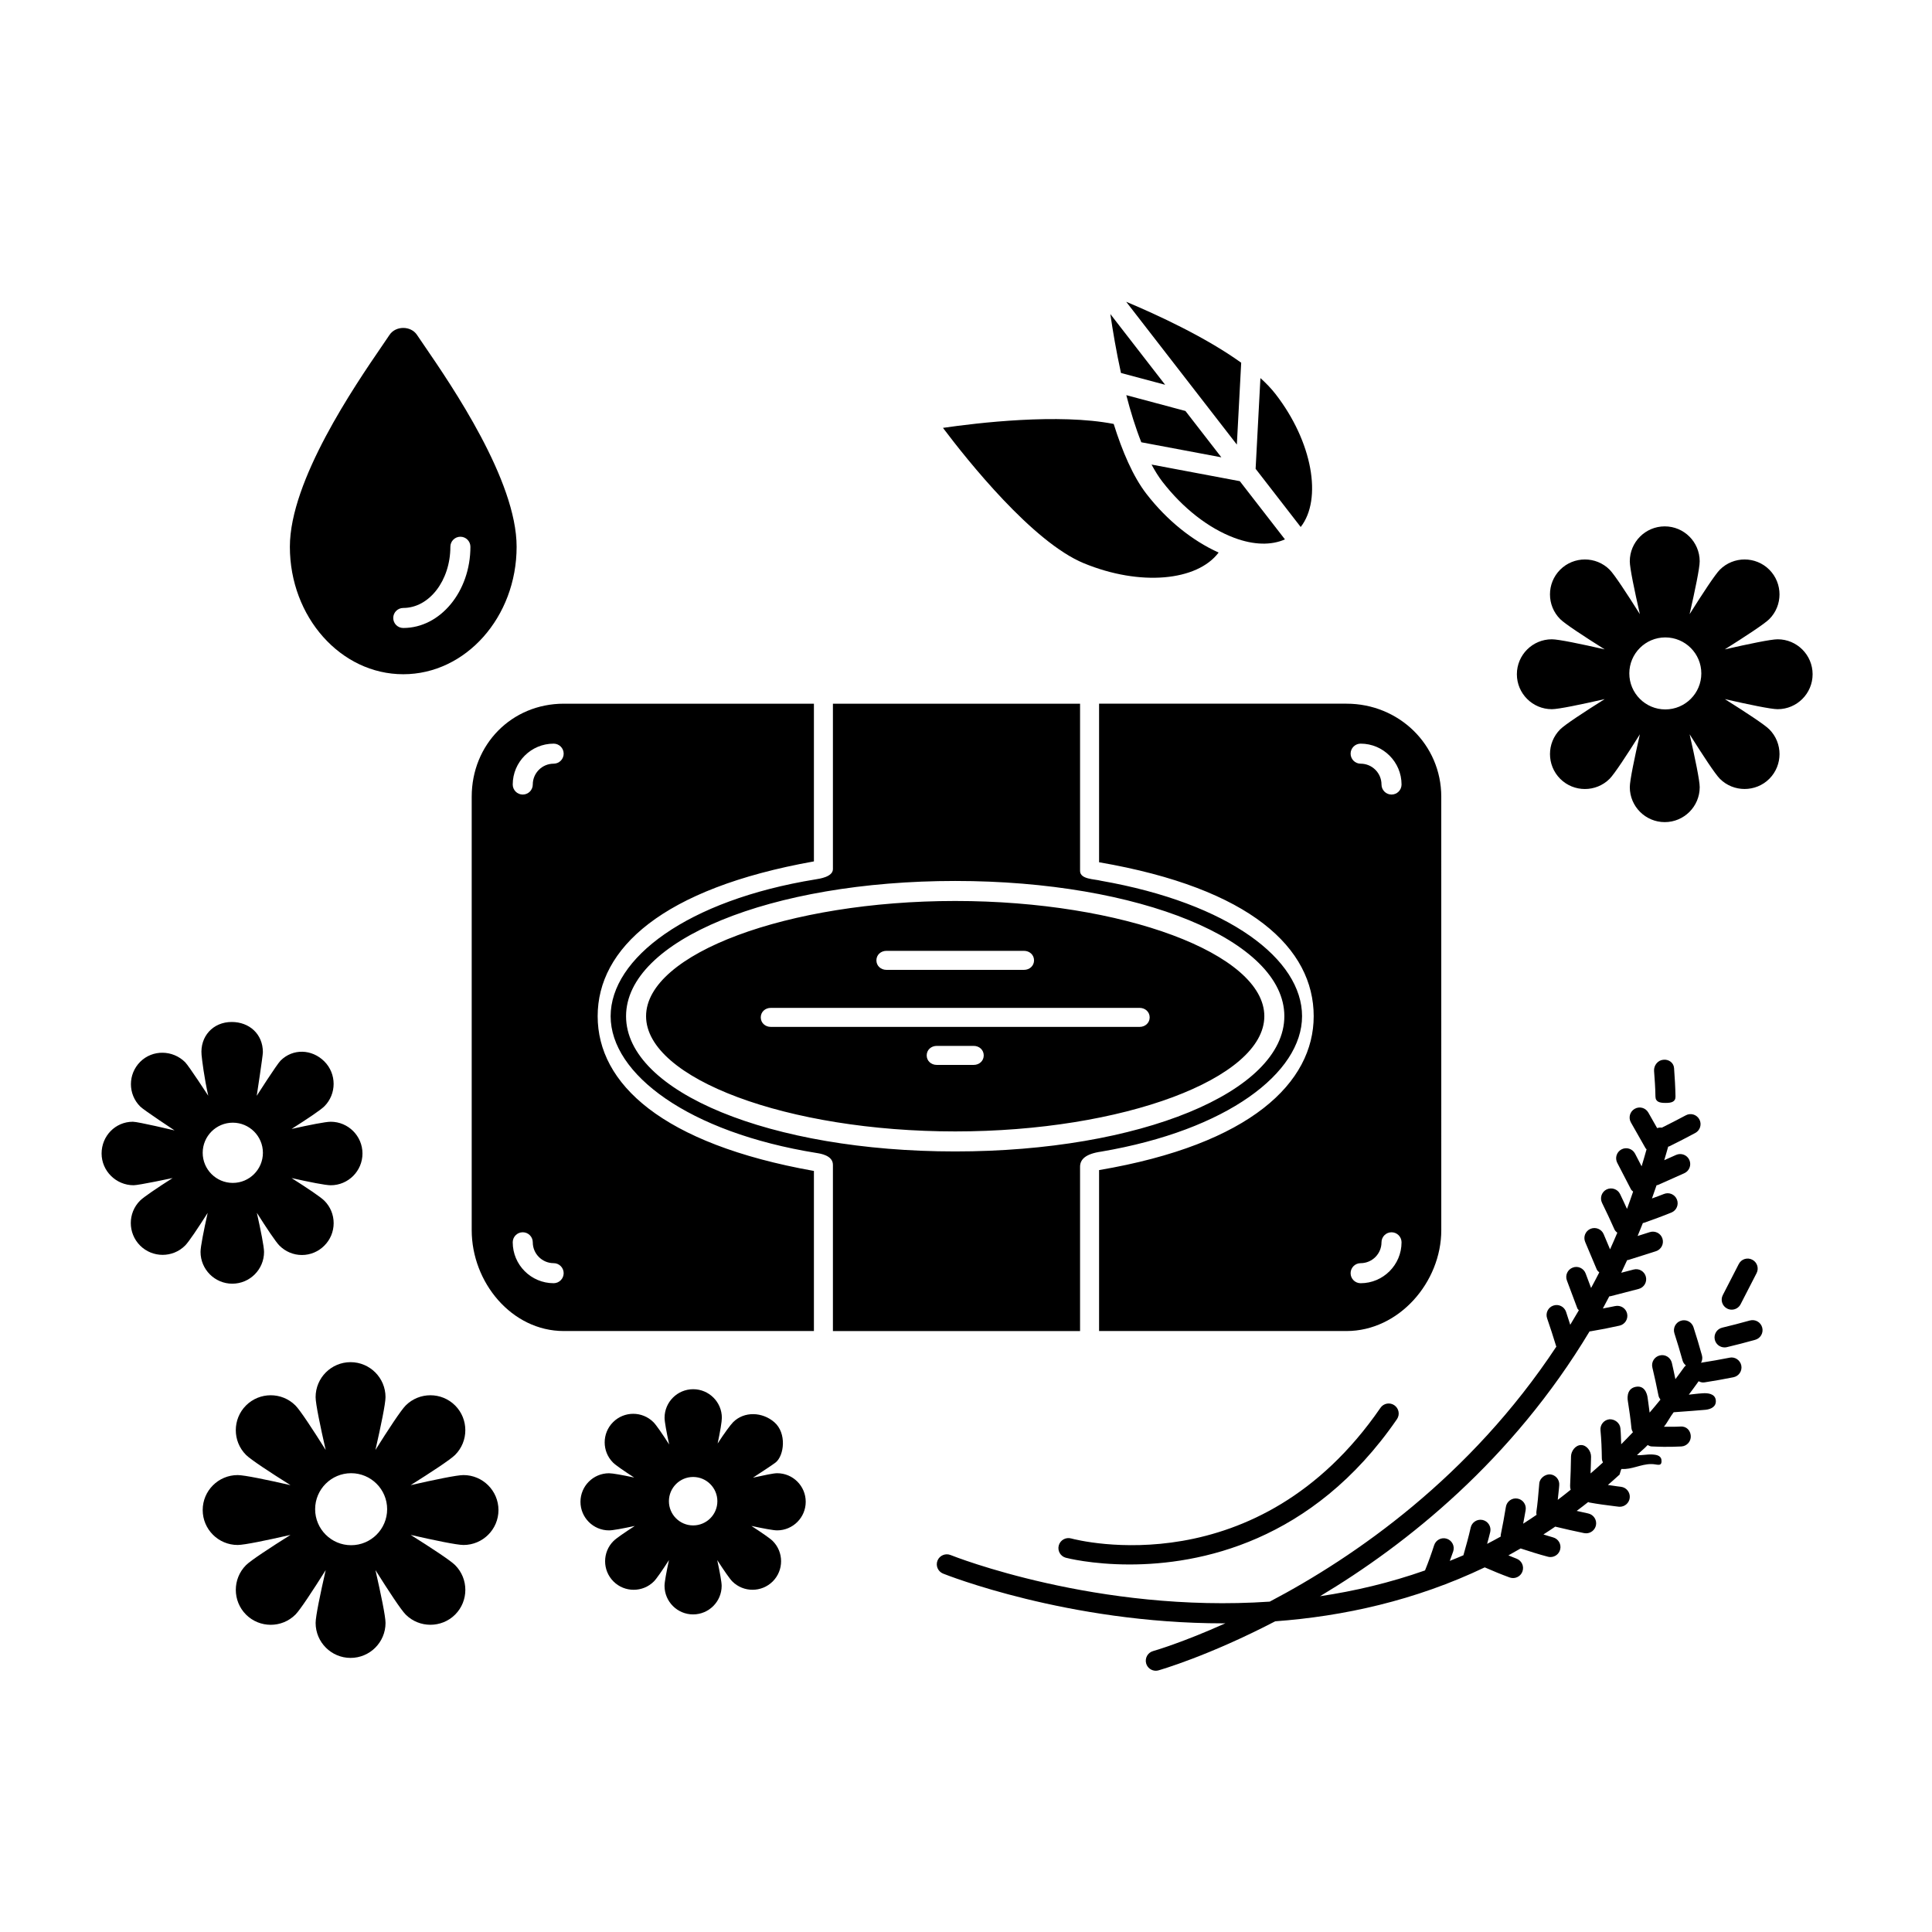
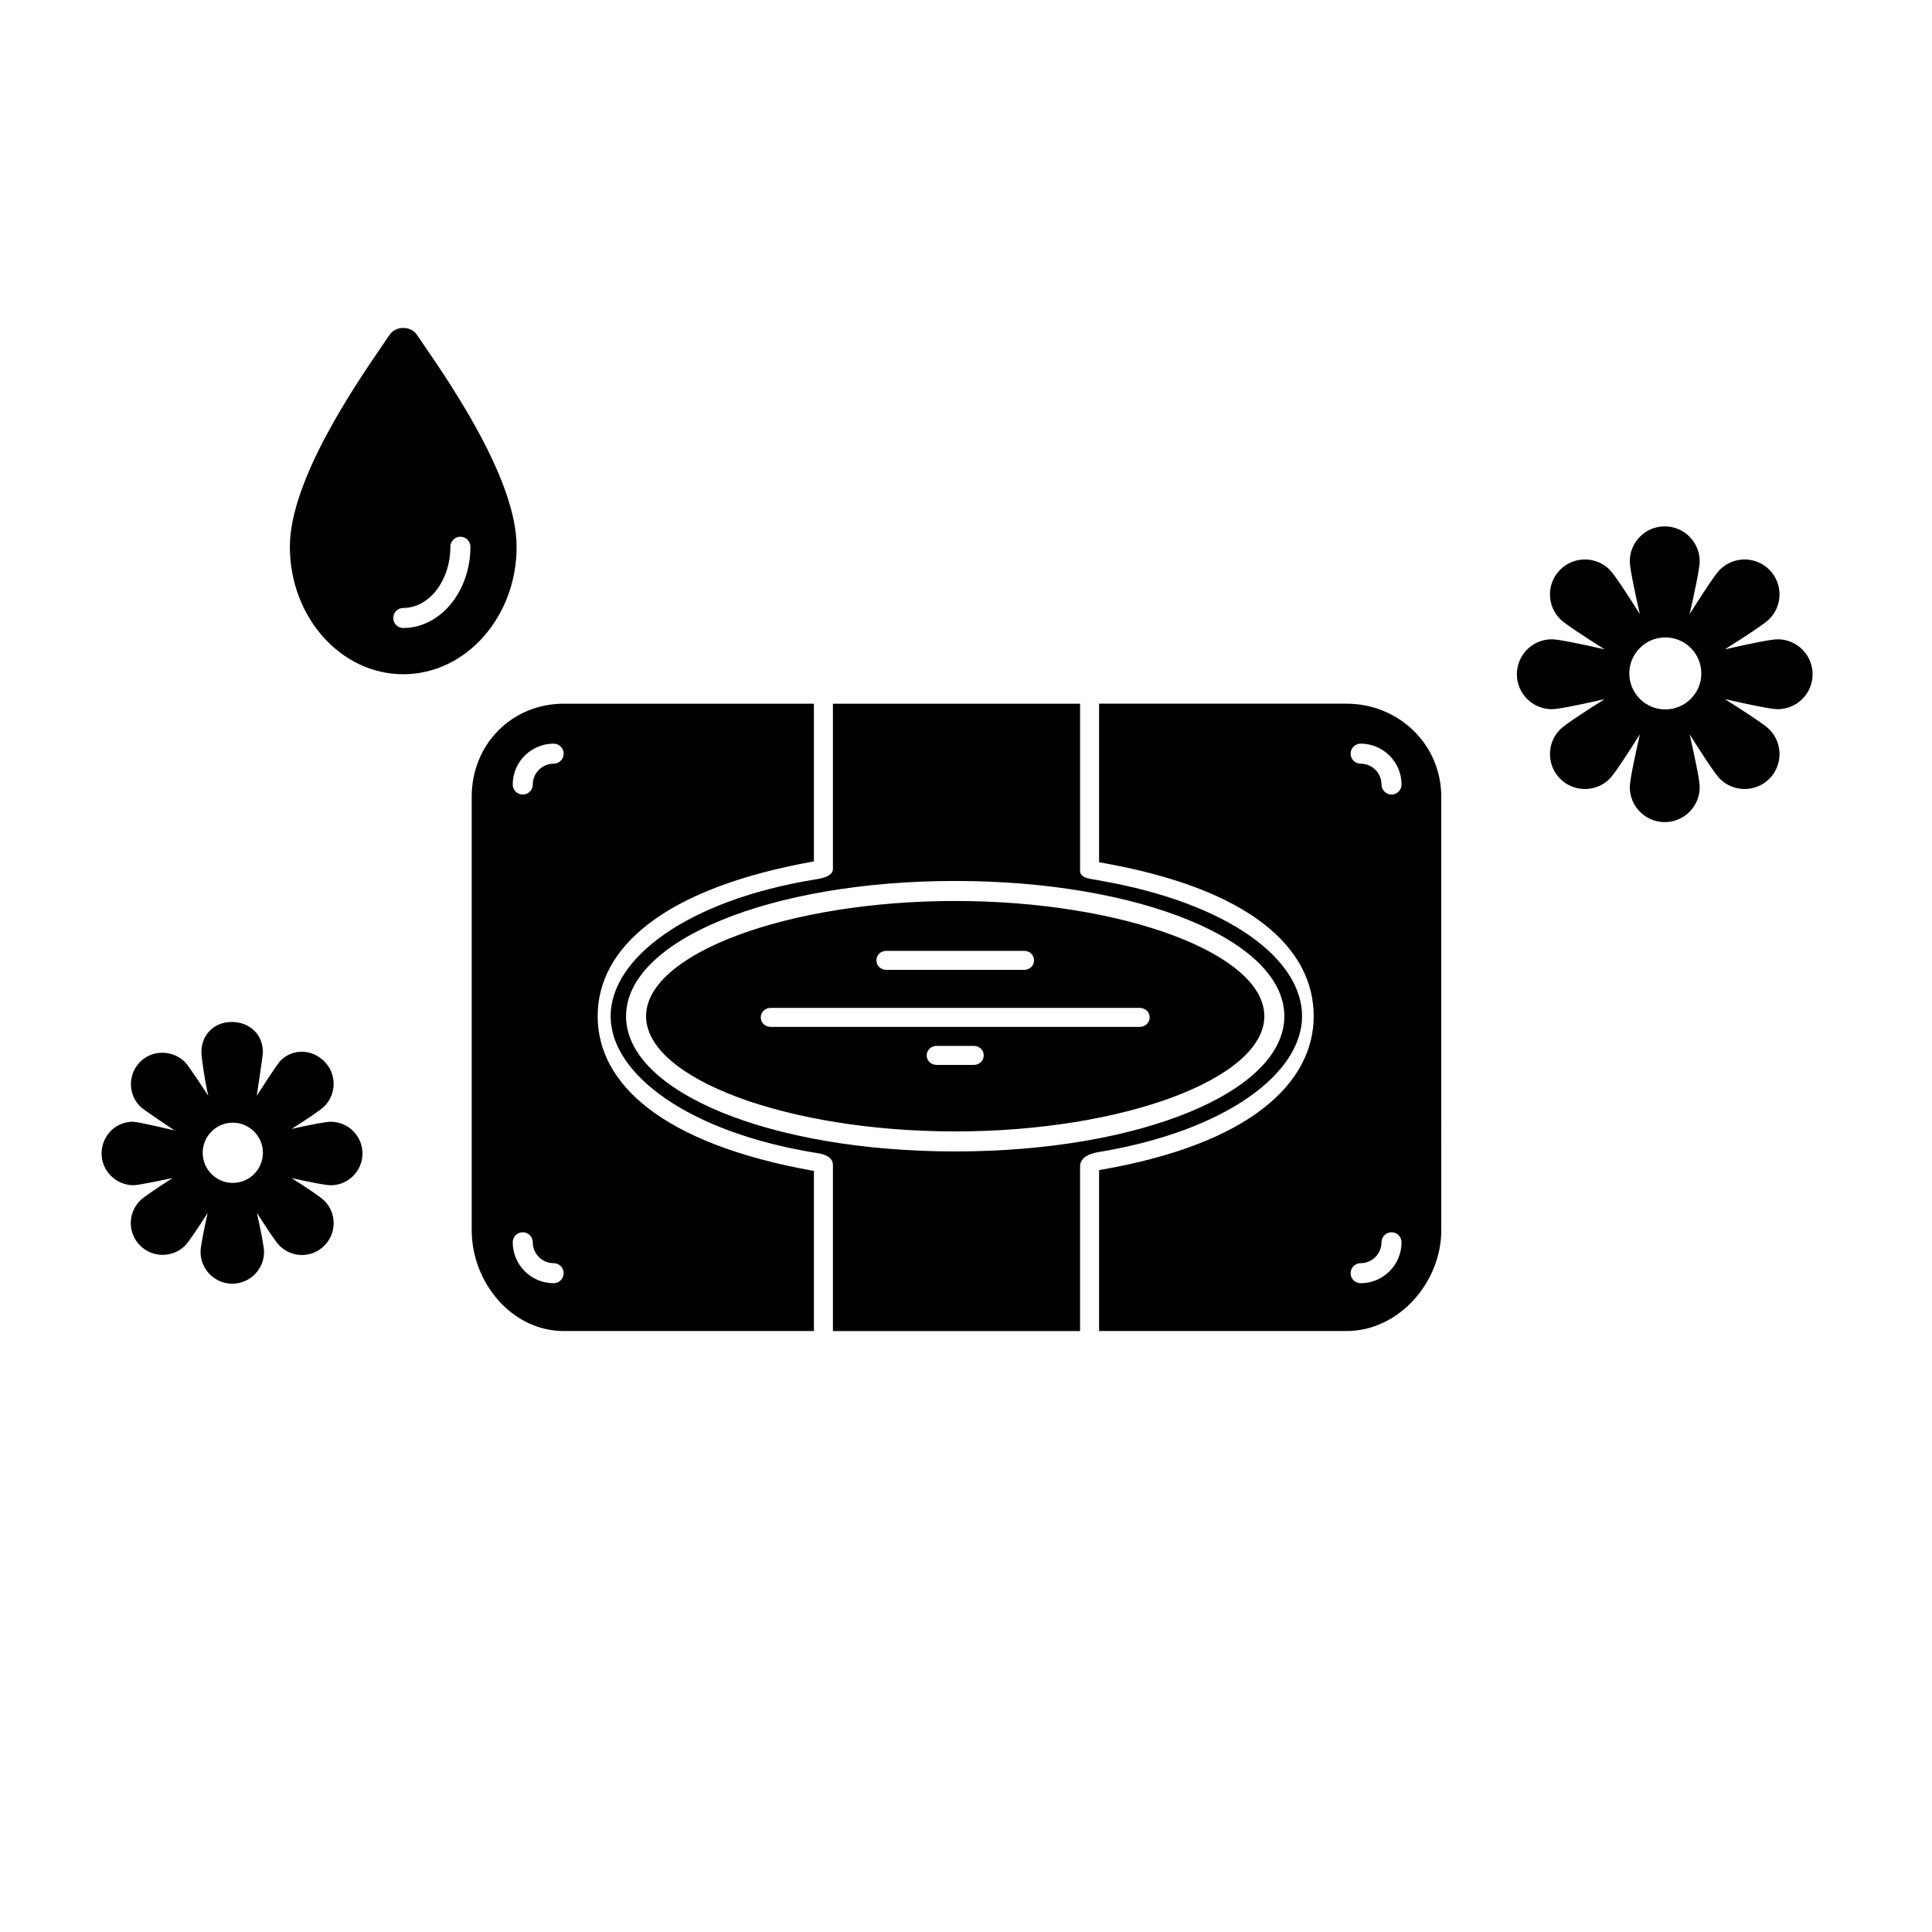
<svg xmlns="http://www.w3.org/2000/svg" fill="#000000" width="800px" height="800px" version="1.1" viewBox="144 144 512 512">
  <g>
-     <path d="m488.7 283.66-11.949-15.422 1.273-24.043c1.543 1.391 2.902 2.805 4.004 4.231 9.816 12.668 12.43 27.863 6.672 35.234zm-35.926-37.691-14.523-18.746c0.641 4.394 1.562 9.879 2.82 15.617zm20.156-5.844c-9.387-6.746-22.059-12.617-30.48-16.152l29.328 37.848zm-41.695 53.145c14.953 6.156 30.027 4.707 35.711-2.836-6.941-3.141-13.652-8.488-19.098-15.512-3.602-4.648-6.453-11.375-8.707-18.57-14.609-2.856-36.168-0.281-45.246 1.039 6.426 8.535 23.73 30.27 37.34 35.879zm11.25-44.547c1.117 4.328 2.434 8.605 3.977 12.484l21.211 3.988-9.516-12.281zm6.688 18.391c0.902 1.676 1.855 3.223 2.875 4.543 5.441 7.023 12.195 12.305 19.023 14.867 5.199 1.949 9.828 2.016 13.453 0.418l-11.957-15.426z" />
    <path d="m489.06 413.3c0-15.027-19.227-29.906-53.305-35.891-1.691-0.465-5.527-0.34-5.527-2.613v-44.309h-65.496v43.836c0 2.082-3.641 2.562-4.574 2.715-34.117 5.543-54.332 20.949-54.332 36.266 0 15.316 20.574 30.789 54.621 36.258 0.938 0.148 4.285 0.629 4.285 3.129v44.055h65.496v-43.527c0-1.961 1.43-3.43 5.617-4.031 33.383-5.68 53.215-20.863 53.215-35.887zm-91.918 35.844c-48.914 0-87.23-15.75-87.23-35.84 0-20.094 38.316-35.84 87.23-35.84 48.91 0 87.223 15.75 87.223 35.84 0.004 20.09-38.312 35.84-87.223 35.84zm0-66.375c-44.406 0-81.926 13.984-81.926 30.535 0 16.551 37.52 30.535 81.926 30.535s81.918-13.984 81.918-30.535c0.004-16.555-37.512-30.535-81.918-30.535zm-18.23 13.215h36.465c1.465 0 2.656 1.055 2.656 2.519s-1.188 2.519-2.656 2.519h-36.465c-1.465 0-2.656-1.055-2.656-2.519 0-1.469 1.188-2.519 2.656-2.519zm23.133 30.227h-9.805c-1.465 0-2.656-1.055-2.656-2.519s1.188-2.519 2.656-2.519h9.805c1.465 0 2.656 1.055 2.656 2.519 0 1.469-1.188 2.519-2.656 2.519zm43.973-10.074h-97.75c-1.465 0-2.656-1.055-2.656-2.519 0-1.465 1.188-2.519 2.656-2.519h97.754c1.465 0 2.656 1.055 2.656 2.519 0 1.465-1.191 2.519-2.66 2.519zm-143.63-2.836c0-17.859 17.004-33.824 57.309-41.023v-41.789l-66.27-0.004c-13.836 0-24.418 10.816-24.418 24.656v114.86c0 13.836 10.59 26.738 24.418 26.738l66.27-0.004v-42.422c-40.305-7.188-57.309-23.156-57.309-41.016zm-11.664 70.762c-5.981 0-10.844-4.863-10.844-10.844 0-1.465 1.188-2.656 2.656-2.656 1.465 0 2.656 1.188 2.656 2.656 0 3.047 2.484 5.531 5.531 5.531 1.465 0 2.656 1.188 2.656 2.656s-1.191 2.656-2.656 2.656zm0-137.68c-3.047 0-5.531 2.481-5.531 5.527 0 1.465-1.188 2.656-2.656 2.656-1.465 0-2.656-1.188-2.656-2.656 0-5.977 4.863-10.836 10.844-10.836 1.465 0 2.656 1.188 2.656 2.656 0 1.465-1.191 2.652-2.656 2.652zm201.42 66.914c0 17.512-16.57 33.941-56.875 40.789v42.652h65.586c13.84 0 25.102-12.906 25.102-26.738l-0.004-114.86c0-13.84-11.262-24.656-25.102-24.656h-65.582v42.023c40.305 6.93 56.875 22.852 56.875 40.793zm12.438-72.223c5.981 0 10.844 4.863 10.844 10.836 0 1.465-1.188 2.656-2.656 2.656-1.465 0-2.656-1.188-2.656-2.656 0-3.047-2.484-5.527-5.531-5.527-1.465 0-2.656-1.188-2.656-2.656 0.004-1.465 1.191-2.652 2.656-2.652zm0 137.68c3.047 0 5.531-2.484 5.531-5.531 0-1.465 1.188-2.656 2.656-2.656 1.465 0 2.656 1.188 2.656 2.656 0 5.981-4.863 10.844-10.844 10.844-1.465 0-2.656-1.188-2.656-2.656 0.004-1.469 1.191-2.656 2.656-2.656z" />
    <path d="m256.44 235.59-1.941-2.852c-1.633-2.445-5.637-2.438-7.269 0.004l-1.934 2.848c-7.324 10.699-24.477 35.754-24.477 53.309 0 18.625 13.48 33.781 30.047 33.781 16.566 0 30.043-15.156 30.043-33.781 0.008-17.551-17.137-42.605-24.469-53.309zm-8.227 72.18c0-1.465 1.188-2.656 2.656-2.656 6.887 0 12.484-7.273 12.484-16.219 0-1.465 1.188-2.656 2.656-2.656 1.465 0 2.656 1.188 2.656 2.656 0 11.871-7.984 21.527-17.793 21.527-1.469 0.004-2.66-1.184-2.66-2.652z" />
-     <path d="m266.83 534.91c-1.785 0-7.742 1.246-14.012 2.672 5.438-3.422 10.535-6.758 11.793-8.02 3.606-3.606 3.606-9.48 0-13.098-3.602-3.602-9.48-3.613-13.098 0-1.258 1.258-4.602 6.352-8.02 11.793 1.426-6.262 2.672-12.223 2.672-14.008 0-5.109-4.152-9.262-9.262-9.262s-9.262 4.152-9.262 9.262c0 1.785 1.238 7.742 2.672 14.008-3.422-5.438-6.758-10.531-8.02-11.793-3.613-3.613-9.492-3.602-13.098 0-3.606 3.613-3.606 9.488 0 13.098 1.266 1.266 6.352 4.602 11.793 8.02-6.262-1.426-12.223-2.672-14.008-2.672-5.109 0-9.262 4.152-9.262 9.262s4.152 9.262 9.262 9.262c1.785 0 7.742-1.246 14.008-2.672-5.438 3.422-10.531 6.758-11.793 8.02-3.602 3.613-3.602 9.48 0 13.098 1.809 1.805 4.18 2.707 6.551 2.707s4.746-0.902 6.551-2.707c1.258-1.266 4.602-6.359 8.02-11.793-1.426 6.262-2.672 12.227-2.672 14.012 0 5.109 4.152 9.262 9.262 9.262s9.262-4.152 9.262-9.262c0-1.785-1.246-7.742-2.672-14.012 3.422 5.438 6.758 10.535 8.02 11.793 1.805 1.805 4.172 2.699 6.551 2.699 2.367 0 4.746-0.898 6.551-2.699 3.602-3.613 3.602-9.48 0-13.098-1.266-1.266-6.359-4.602-11.793-8.02 6.262 1.426 12.223 2.672 14.012 2.672 5.109 0 9.262-4.152 9.262-9.262-0.012-5.109-4.164-9.262-9.27-9.262zm-29.777 18.586c-5.262 0-9.539-4.277-9.539-9.543 0-5.262 4.277-9.539 9.539-9.539 5.266 0 9.543 4.277 9.543 9.539 0 5.266-4.277 9.543-9.543 9.543z" />
    <path d="m624.36 322.68c0-5.109-4.152-9.262-9.262-9.262-1.785 0-7.742 1.246-14.008 2.672 5.438-3.422 10.535-6.758 11.793-8.02 3.606-3.606 3.606-9.48 0-13.098-3.602-3.602-9.48-3.613-13.098 0-1.266 1.266-4.602 6.352-8.02 11.793 1.426-6.262 2.672-12.223 2.672-14.008 0-5.109-4.152-9.262-9.262-9.262s-9.262 4.152-9.262 9.262c0 1.785 1.246 7.742 2.672 14.008-3.422-5.438-6.758-10.531-8.02-11.793-3.613-3.613-9.492-3.602-13.098 0-3.606 3.613-3.606 9.488 0 13.098 1.266 1.266 6.352 4.602 11.793 8.02-6.262-1.426-12.223-2.672-14.008-2.672-5.109 0-9.262 4.152-9.262 9.262 0 5.109 4.152 9.262 9.262 9.262 1.785 0 7.742-1.246 14.008-2.672-5.438 3.422-10.531 6.758-11.793 8.02-3.602 3.613-3.602 9.48 0 13.098 1.809 1.805 4.176 2.707 6.551 2.707 2.371 0 4.746-0.902 6.551-2.707 1.266-1.266 4.602-6.359 8.02-11.793-1.426 6.262-2.672 12.227-2.672 14.012 0 5.109 4.152 9.262 9.262 9.262 5.109 0 9.262-4.152 9.262-9.262 0-1.785-1.246-7.742-2.672-14.012 3.422 5.438 6.758 10.535 8.02 11.793 1.805 1.805 4.172 2.699 6.551 2.699 2.367 0 4.746-0.898 6.551-2.699 3.602-3.613 3.602-9.48 0-13.098-1.258-1.266-6.359-4.602-11.793-8.02 6.262 1.426 12.223 2.672 14.008 2.672 5.098-0.004 9.254-4.152 9.254-9.262zm-39.035 9.324c-5.262 0-9.539-4.277-9.539-9.543 0-5.262 4.277-9.539 9.539-9.539 5.266 0 9.543 4.277 9.543 9.539 0 5.266-4.277 9.543-9.543 9.543z" />
    <path d="m205.56 484.19c4.641 0 8.414-3.769 8.414-8.41 0-1.391-0.848-5.629-1.906-10.375 2.609 4.102 5.008 7.719 5.992 8.699 1.594 1.594 3.703 2.484 5.949 2.484h0.004c2.246 0 4.363-0.898 5.941-2.484 1.586-1.582 2.465-3.703 2.469-5.949 0-2.254-0.875-4.367-2.469-5.961-0.984-0.984-4.578-3.387-8.688-5.996 4.746 1.059 8.988 1.906 10.379 1.906 4.641 0 8.414-3.773 8.414-8.414s-3.773-8.414-8.414-8.414c-1.391 0-5.633 0.848-10.379 1.906 4.102-2.609 7.703-5.008 8.688-5.992 3.281-3.281 3.281-8.621 0-11.906-3.273-3.273-8.324-3.488-11.609-0.203-0.984 0.984-6.309 9.316-6.309 9.316s1.629-10.59 1.629-11.566c-0.004-4.812-3.613-7.996-8.258-7.996-5.008 0-8.422 3.875-7.992 8.727 0.125 1.387 0.711 6.07 1.77 10.816 0 0-5.141-7.898-6.121-8.883-3.289-3.273-8.629-3.379-11.91-0.105-3.273 3.281-3.281 8.57 0 11.848 0.984 0.984 9.105 6.332 9.105 6.332s-9.656-2.297-11.047-2.297c-4.641 0-8.289 3.773-8.289 8.414s3.84 8.414 8.48 8.414c1.391 0 10.34-1.906 10.34-1.906-4.102 2.613-7.652 5.008-8.637 5.992-3.273 3.285-3.25 8.621 0.023 11.898 1.641 1.641 3.809 2.465 5.965 2.465s4.316-0.82 5.961-2.465c0.984-0.984 3.375-4.57 5.981-8.66-1.047 4.719-1.891 8.953-1.891 10.34 0 4.641 3.773 8.426 8.414 8.426zm-7.844-34.688c0-4.402 3.578-7.981 7.977-7.981 4.402 0 7.981 3.578 7.981 7.981s-3.578 7.981-7.981 7.981c-4.398 0-7.977-3.578-7.977-7.981z" />
-     <path d="m349.96 534.42c-1.004 0-3.246 0.492-6.414 1.176 2.719-1.762 5.473-3.598 6.019-4.039 2.238-1.793 2.988-7.758-0.367-10.664-3.152-2.731-7.965-2.949-10.914 0-0.711 0.711-2.336 2.938-4.102 5.652 0.676-3.168 1.117-5.812 1.117-6.82 0-4.172-3.422-7.57-7.598-7.57-4.172 0-7.582 3.394-7.582 7.57 0 1.031 0.508 3.789 1.219 7.078-1.832-2.848-3.43-5.176-4.168-5.91-2.953-2.953-7.75-2.961-10.707 0-2.953 2.953-2.953 7.758 0 10.707 0.707 0.707 2.906 2.215 5.602 3.965-3.094-0.66-5.68-1.137-6.664-1.137-4.172 0-7.57 3.394-7.57 7.57s3.394 7.57 7.57 7.57c1.008 0 3.656-0.492 6.828-1.176-2.719 1.762-4.941 3.285-5.652 4-2.953 2.953-2.953 7.758 0 10.707 1.477 1.477 3.414 2.211 5.352 2.211 1.941 0 3.879-0.734 5.356-2.211 0.711-0.711 2.238-2.938 4-5.664-0.68 3.176-1.176 5.824-1.176 6.832 0 4.172 3.394 7.57 7.57 7.57 4.172 0 7.57-3.394 7.57-7.57 0-1.008-0.492-3.652-1.168-6.82 1.762 2.719 3.285 4.941 3.996 5.652 1.477 1.473 3.41 2.207 5.352 2.207 1.941 0 3.879-0.742 5.356-2.211 2.953-2.953 2.953-7.758 0-10.711-0.711-0.711-2.938-2.231-5.656-3.996 3.168 0.676 5.82 1.176 6.82 1.176 4.176 0 7.578-3.394 7.578-7.57 0.004-4.184-3.387-7.574-7.566-7.574zm-22.273 13.832c-3.543 0-6.418-2.875-6.418-6.418 0-3.543 2.875-6.422 6.418-6.422s6.422 2.883 6.422 6.422c0.008 3.543-2.883 6.418-6.422 6.418z" />
-     <path d="m513.52 516.41c1.211 0.832 1.516 2.484 0.684 3.691-22.484 32.684-52.402 38.5-70.855 38.5-10.066 0-16.723-1.734-16.906-1.785-1.41-0.383-2.246-1.844-1.859-3.254 0.387-1.422 1.859-2.238 3.254-1.863 2 0.535 49.434 12.711 81.996-34.605 0.828-1.223 2.496-1.516 3.688-0.684zm88.828-12.605c-2.504 0.492-4.973 0.934-7.41 1.309-0.055 0.012-0.098 0.047-0.152 0.055 0.328-0.59 0.438-1.301 0.242-2-0.707-2.539-1.449-5.027-2.238-7.453-0.453-1.391-1.926-2.16-3.344-1.707-1.395 0.453-2.156 1.949-1.707 3.344 0.762 2.348 1.484 4.766 2.172 7.234 0.145 0.535 0.484 0.945 0.871 1.281-0.152 0.137-0.316 0.25-0.438 0.422-0.762 1.117-1.566 2.121-2.344 3.203-0.312-1.445-0.605-2.918-0.941-4.324-0.344-1.426-1.762-2.328-3.199-1.965-1.426 0.344-2.309 1.773-1.965 3.199 0.574 2.414 1.117 4.887 1.617 7.418 0.082 0.418 0.281 0.77 0.523 1.09-0.938 1.199-1.914 2.293-2.871 3.445-0.176-1.293-0.324-2.602-0.516-3.863 0 0-0.293-3.531-3.164-2.969-2.766 0.543-2.086 3.773-2.086 3.773 0.359 2.328 0.73 4.75 0.945 7.125 0.039 0.418 0.195 0.785 0.402 1.125-1.02 1.117-2.074 2.125-3.109 3.195-0.059-1.406-0.07-2.805-0.207-4.223-0.137-1.461-1.531-2.457-2.891-2.394-1.461 0.141-2.527 1.438-2.394 2.891 0.238 2.5 0.328 4.953 0.363 7.438 0.004 0.406 0.121 0.781 0.289 1.117-1.082 1.012-2.18 1.953-3.281 2.91 0.047-1.352 0.117-3.113 0.133-4.445 0.016-1.461-1.152-3.082-2.625-3.082h-0.031c-1.449 0-2.637 1.562-2.656 3.019-0.031 2.469-0.117 5.18-0.238 7.734-0.02 0.348 0.039 0.781 0.145 1.09-1.133 0.898-2.273 1.828-3.422 2.68 0.102-1.043 0.238-2.055 0.328-3.082l0.066-0.812c0.125-1.457-0.957-2.734-2.422-2.863-1.289-0.047-2.742 0.961-2.867 2.422l-0.07 0.828c-0.18 2.195-0.371 4.473-0.695 6.66-0.039 0.281 0 0.551 0.047 0.816-1.184 0.785-2.359 1.613-3.551 2.348 0.215-1.203 0.469-2.43 0.66-3.613 0.238-1.445-0.742-2.816-2.188-3.047-1.414-0.25-2.816 0.734-3.047 2.188-0.398 2.445-0.852 4.918-1.367 7.43-0.031 0.152 0.004 0.297 0 0.449-1.203 0.66-2.402 1.324-3.613 1.941 0.273-1.047 0.594-2.102 0.832-3.164 0.316-1.43-0.586-2.848-2.016-3.168-1.43-0.316-2.852 0.586-3.168 2.016-0.543 2.445-1.211 4.805-1.91 7.269-0.004 0.02 0 0.039-0.004 0.059-1.203 0.539-2.418 0.996-3.629 1.496 0.293-0.848 0.645-1.691 0.918-2.535 0.453-1.395-0.316-2.887-1.715-3.34-1.379-0.449-2.887 0.316-3.34 1.715-0.715 2.215-1.516 4.465-2.422 6.688-9.297 3.273-18.641 5.473-27.824 6.836 23.113-13.836 50.965-36.109 71.434-70.188 0.102-0.004 0.203-0.004 0.297-0.023 2.535-0.418 5.094-0.926 7.644-1.496 1.43-0.324 2.328-1.742 2.012-3.176-0.324-1.43-1.719-2.316-3.176-2.012-1.09 0.242-2.172 0.422-3.258 0.641 0.578-1.055 1.133-2.141 1.703-3.215 0.125-0.016 0.25-0.016 0.379-0.047l7.406-1.918c1.422-0.367 2.277-1.82 1.91-3.234-0.367-1.422-1.797-2.277-3.234-1.91l-3.293 0.855c0.527-1.102 1.047-2.215 1.562-3.34 0.117-0.02 0.23-0.02 0.348-0.055l7.285-2.312c1.395-0.449 2.172-1.934 1.727-3.336-0.438-1.402-1.926-2.156-3.336-1.727l-3.246 1.027c0.473-1.137 0.941-2.277 1.395-3.438 0.09-0.02 0.18-0.016 0.277-0.047 2.43-0.863 4.914-1.754 7.297-2.734 1.355-0.555 2-2.106 1.441-3.461-0.555-1.359-2.106-2.004-3.461-1.441-1.027 0.422-2.09 0.785-3.148 1.176 0.406-1.164 0.828-2.316 1.219-3.5 0.133-0.035 0.262-0.023 0.387-0.082l6.961-3.102c1.34-0.598 1.941-2.168 1.344-3.512-0.594-1.34-2.168-1.934-3.512-1.344l-3.144 1.402c0.352-1.199 0.715-2.379 1.047-3.598 0.086-0.031 0.176-0.02 0.262-0.059 2.293-1.125 4.602-2.312 6.918-3.559 1.289-0.691 1.777-2.301 1.082-3.594-0.695-1.293-2.309-1.785-3.594-1.082-2.133 1.137-4.242 2.223-6.348 3.269-0.43-0.066-0.848-0.016-1.246 0.125l-2.336-4.117c-0.727-1.281-2.348-1.734-3.617-0.996-1.273 0.719-1.723 2.344-0.996 3.617l3.883 6.836c0.066 0.117 0.18 0.16 0.262 0.262-0.434 1.512-0.852 3.031-1.316 4.516l-1.738-3.356c-0.68-1.305-2.289-1.812-3.578-1.137-1.305 0.676-1.812 2.277-1.137 3.578l3.629 7.008c0.137 0.262 0.371 0.418 0.574 0.609-0.539 1.531-1.055 3.09-1.621 4.586-0.613-1.316-1.203-2.641-1.844-3.945-0.648-1.316-2.242-1.84-3.559-1.215-1.316 0.648-1.855 2.242-1.215 3.559 1.148 2.332 2.254 4.684 3.301 7.055 0.168 0.367 0.457 0.621 0.746 0.867-0.625 1.484-1.266 2.949-1.918 4.398l-1.699-4.027c-0.574-1.359-2.141-1.969-3.481-1.414-1.352 0.57-1.984 2.125-1.414 3.481l3.062 7.269c0.145 0.344 0.418 0.559 0.672 0.801-0.699 1.41-1.445 2.75-2.172 4.125l-1.441-3.848c-0.516-1.375-2.062-2.086-3.414-1.551-1.375 0.516-2.07 2.039-1.551 3.414l2.769 7.387c0.082 0.215 0.273 0.328 0.398 0.508-0.75 1.301-1.512 2.578-2.281 3.844-0.371-1.145-0.727-2.309-1.113-3.438-0.48-1.391-1.98-2.133-3.371-1.648-1.391 0.48-2.125 1.984-1.648 3.371 0.84 2.445 1.648 4.914 2.402 7.41 0.012 0.035 0.047 0.051 0.055 0.082-22.863 34.609-53.375 55.715-75.961 67.594-45.609 3.109-83.891-12.066-84.578-12.348-1.34-0.543-2.902 0.098-3.461 1.449-0.555 1.359 0.098 2.902 1.449 3.461 0.645 0.262 33.102 13.191 74.23 13.191 0.195 0 0.402-0.012 0.598-0.012-11.352 5.113-18.863 7.285-19.141 7.359-1.41 0.387-2.242 1.848-1.855 3.266 0.328 1.18 1.395 1.949 2.559 1.949 0.23 0 0.469-0.031 0.699-0.098 0.367-0.102 13.16-3.754 30.949-13.004 18.008-1.32 37.074-5.481 55.523-14.293 2.141 0.945 4.328 1.84 6.59 2.672 0.301 0.109 0.605 0.16 0.91 0.16 1.082 0 2.102-0.664 2.492-1.742 0.504-1.375-0.203-2.898-1.582-3.406-0.73-0.266-1.414-0.586-2.133-0.863 1.082-0.59 2.16-1.215 3.238-1.832 2.352 0.766 4.801 1.559 7.231 2.191 0.227 0.059 0.453 0.086 0.676 0.086 1.18 0 2.258-0.785 2.562-1.98 0.371-1.414-0.473-2.867-1.895-3.238-0.855-0.227-1.684-0.516-2.535-0.77 1.047-0.68 2.102-1.359 3.144-2.082 0.02 0.004 0.031 0.02 0.051 0.023 2.473 0.605 5.004 1.168 7.586 1.703 0.18 0.035 0.359 0.051 0.539 0.051 1.234 0 2.336-0.867 2.602-2.121 0.293-1.438-0.637-2.84-2.07-3.141-1.039-0.211-2.019-0.453-3.039-0.676 1.02-0.781 2.047-1.527 3.055-2.348 0.105 0.035 0.195 0.105 0.312 0.125 2.262 0.422 4.469 0.695 6.746 0.984l0.984 0.121c0.109 0.016 0.215 0.02 0.332 0.02 1.316 0 2.465-0.988 2.629-2.328 0.18-1.449-0.852-2.781-2.309-2.961l-0.988-0.125c-0.84-0.102-1.664-0.246-2.488-0.359 0.984-0.883 1.98-1.703 2.949-2.621 0.227 0.09 0.453-1.648 0.707-1.629 2.535 0.23 5.133-1.289 7.777-1.289h0.133c1.406 0 2.586 0.734 2.648-0.684 0.07-1.461-1.055-1.789-2.519-1.859-1.352-0.07-2.66 0.273-3.988 0.176 0.938-0.977 1.898-1.652 2.828-2.672 0.324 0.152 0.676 0.359 1.055 0.367 1.062 0.023 2.133 0.102 3.199 0.102 1.566 0 3.141-0.004 4.676-0.098 1.465-0.082 2.586-1.324 2.5-2.785-0.082-1.457-1.148-2.641-2.801-2.492-1.414 0.086-2.867 0.047-4.309 0.047 0.906-1.09 1.676-2.699 2.574-3.836 1.824-0.098 8.484-0.656 8.484-0.656 1.457-0.168 2.84-0.84 2.684-2.5-0.176-1.859-2.309-1.945-3.402-1.875-1.672 0.102-2.508 0.258-3.754 0.371 0.867-1.195 1.758-2.316 2.609-3.559 0.363 0.188 0.754 0.328 1.184 0.328 0.141 0 0.277-0.004 0.414-0.031 2.5-0.387 5.039-0.836 7.617-1.352 1.441-0.289 2.371-1.676 2.09-3.113-0.285-1.426-1.707-2.383-3.117-2.074zm5.375-9.859c-2.473 0.695-4.914 1.32-7.316 1.898-1.426 0.336-2.309 1.773-1.965 3.199 0.293 1.219 1.379 2.035 2.586 2.035 0.203 0 0.406-0.02 0.613-0.07 2.469-0.586 4.977-1.234 7.523-1.949 1.41-0.398 2.231-1.859 1.832-3.273-0.395-1.41-1.836-2.223-3.273-1.84zm-6.019-3.168c0.387 0.203 0.805 0.297 1.215 0.297 0.957 0 1.895-0.523 2.359-1.441l4.231-8.23c0.676-1.301 0.16-2.902-1.145-3.57-1.301-0.68-2.902-0.168-3.57 1.145l-4.231 8.23c-0.68 1.297-0.164 2.898 1.141 3.57zm-16.336-54.492h0.047c1.465 0 2.637-0.238 2.609-1.703-0.047-2.656-0.191-4.848-0.379-7.523-0.105-1.473-1.461-2.371-2.836-2.211-1.461 0.105-2.562 1.496-2.465 2.961 0.188 2.586 0.324 4.242 0.367 6.805 0.027 1.449 1.207 1.672 2.656 1.672z" />
  </g>
</svg>